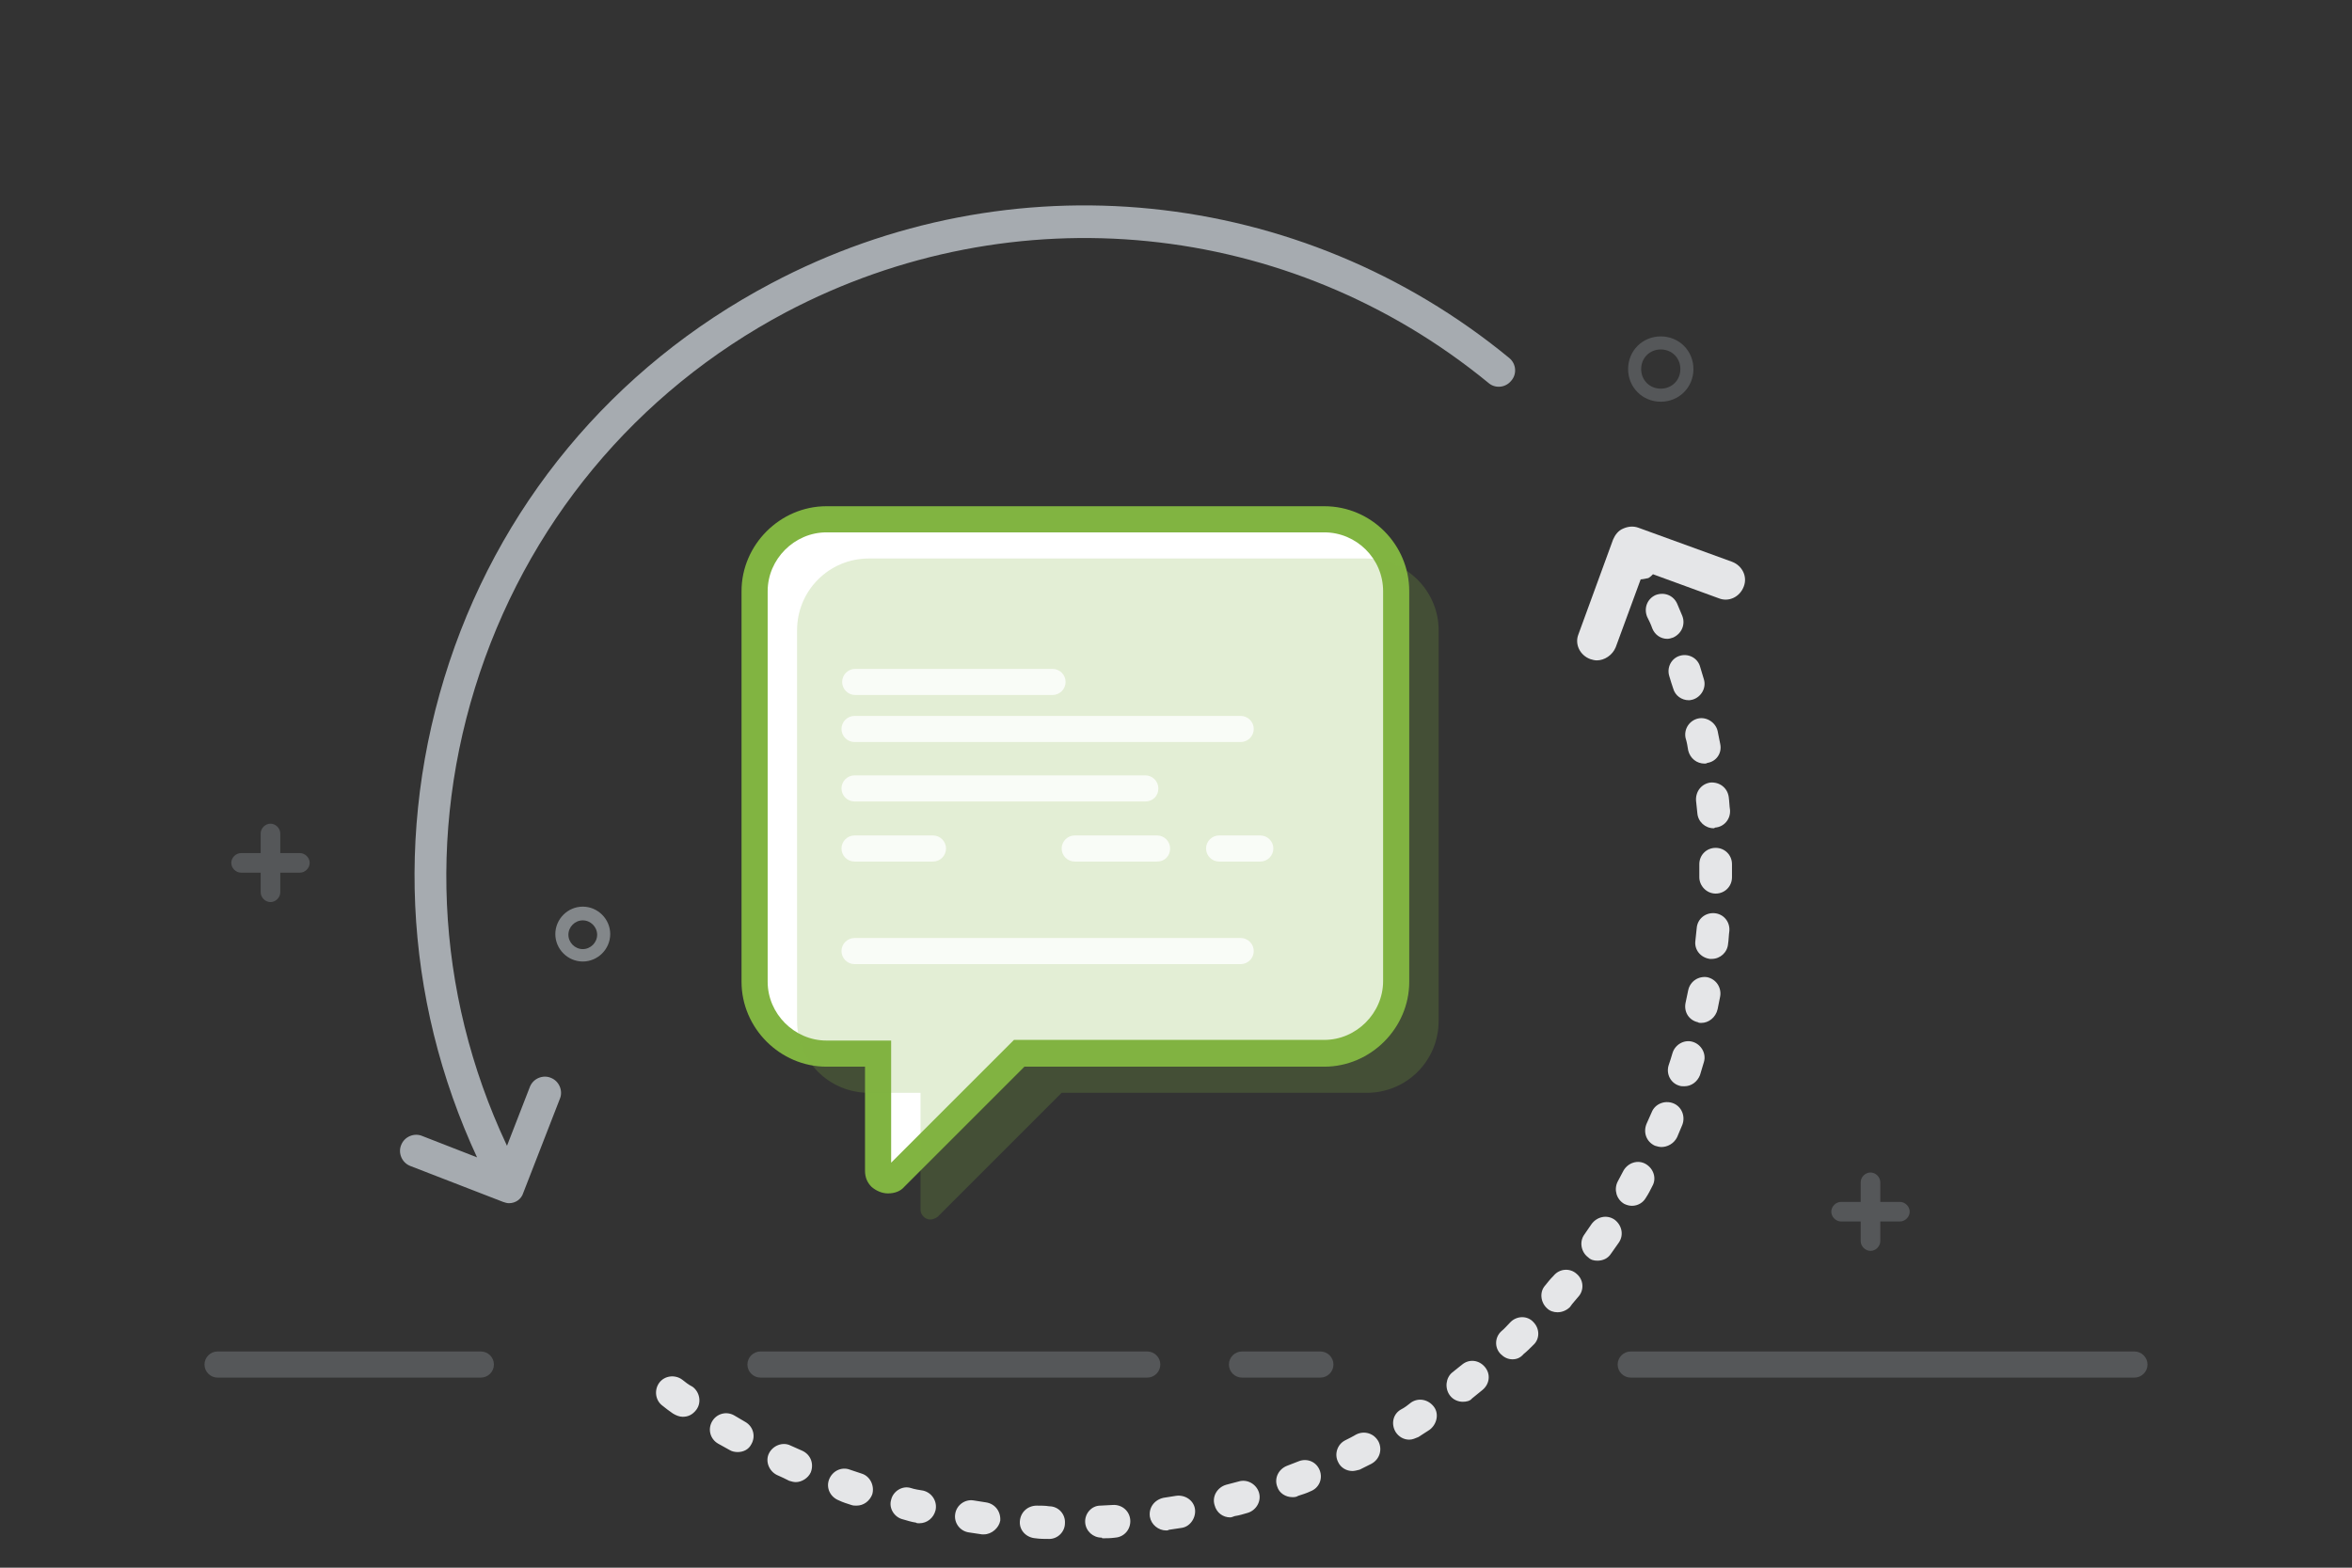
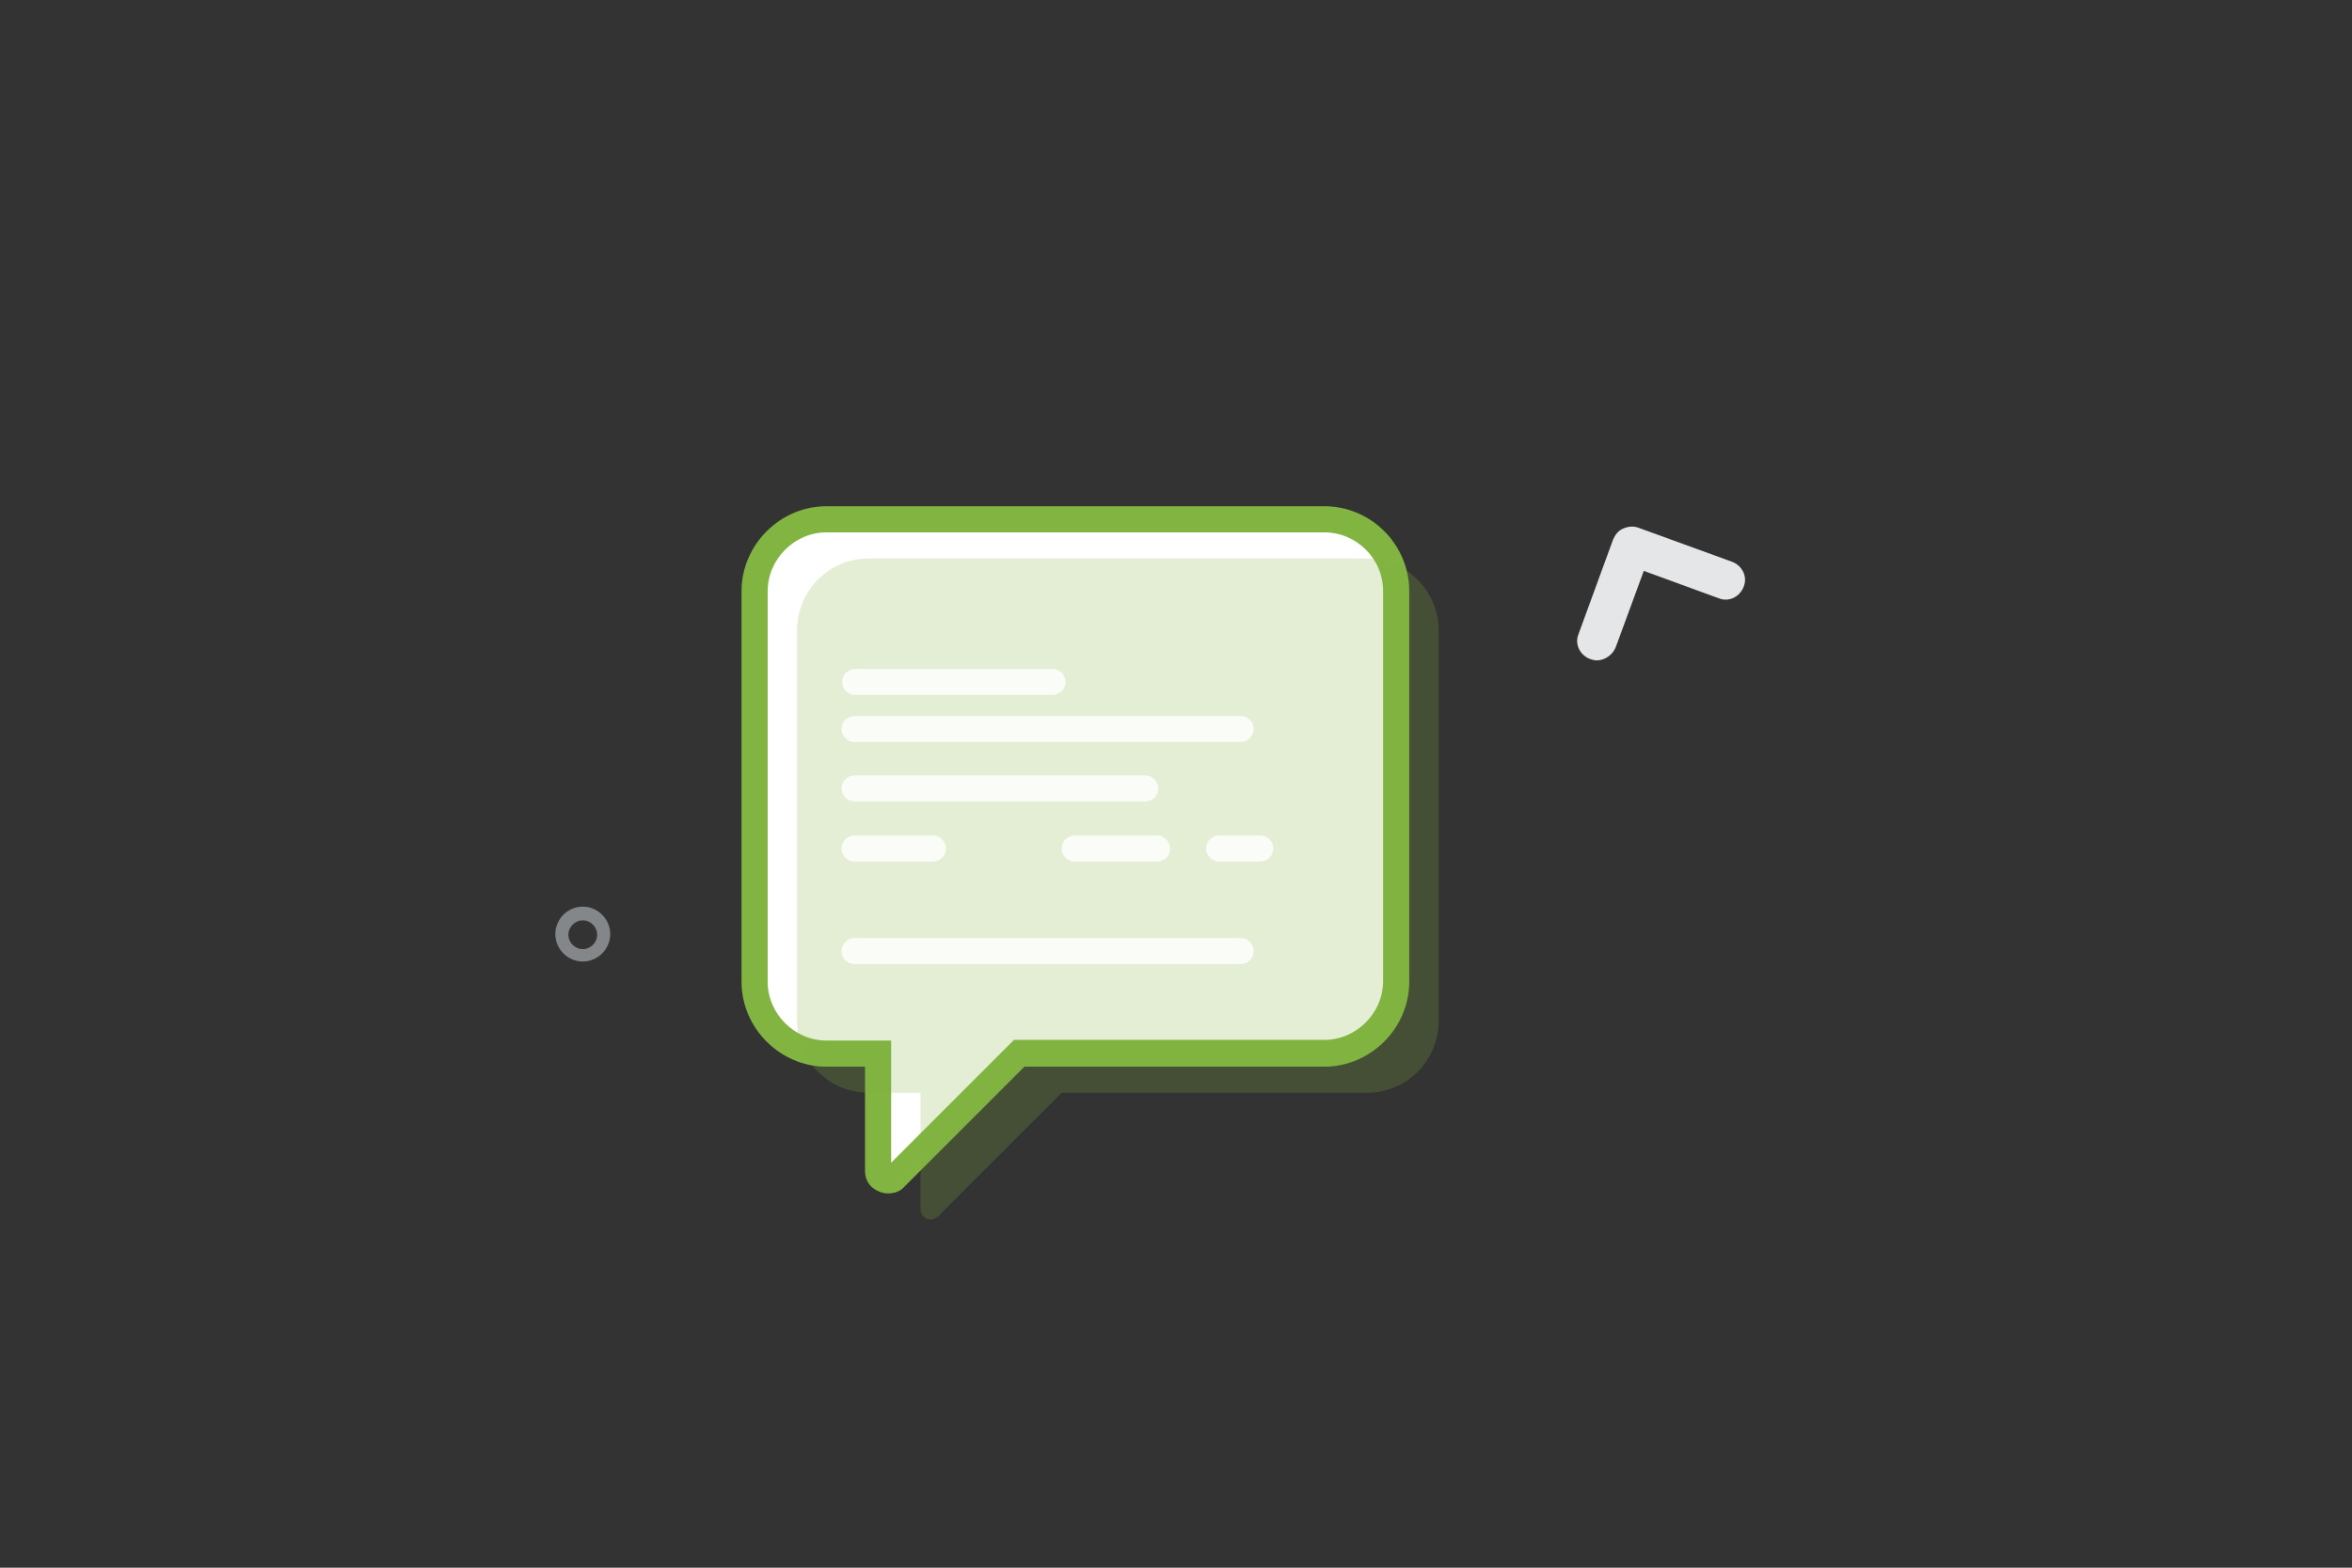
<svg xmlns="http://www.w3.org/2000/svg" viewBox="0 0 360 240" enable-background="new 0 0 360 240">
  <rect x="0" y="0" width="360" height="240" fill="#333333" stroke="none" />
  <style type="text/css">.st0{opacity:0.3;fill:#A6ABB0;enable-background:new ;} .st1{opacity:0.7;fill:#A6ABB0;enable-background:new ;} .st2{fill:#E5E6E8;} .st3{fill:#A6ABB0;} .st4{fill:#FFFFFF;} .st5{fill:#81B441;} .st6{opacity:0.22;fill:#81B441;enable-background:new ;} .st7{opacity:0.8;fill:#FFFFFF;enable-background:new ;}</style>
-   <path class="st0" d="M326.7 210.9h-77.1c-1.1 0-2-.9-2-2s.9-2 2-2h77.1c1.1 0 2 .9 2 2s-.9 2-2 2zM202.1 210.9h-12c-1.1 0-2-.9-2-2s.9-2 2-2h12c1.1 0 2 .9 2 2s-.9 2-2 2zM175.6 210.9h-59.2c-1.1 0-2-.9-2-2s.9-2 2-2h59.2c1.1 0 2 .9 2 2s-.9 2-2 2zM73.6 210.9h-40.3c-1.1 0-2-.9-2-2s.9-2 2-2h40.3c1.1 0 2 .9 2 2s-.9 2-2 2zM45.9 130.6h-3v-3c0-.8-.7-1.5-1.5-1.5s-1.5.7-1.5 1.5v3h-3c-.8 0-1.5.7-1.5 1.5s.7 1.5 1.5 1.5h3v3c0 .8.7 1.5 1.5 1.5s1.5-.7 1.5-1.5v-3h3c.8 0 1.5-.7 1.5-1.5s-.7-1.5-1.5-1.5zM290.8 184h-3v-3c0-.8-.7-1.5-1.5-1.5s-1.5.7-1.5 1.5v3h-3c-.8 0-1.5.7-1.5 1.5s.7 1.5 1.5 1.5h3v3c0 .8.7 1.5 1.5 1.5s1.5-.7 1.5-1.5v-3h3c.8 0 1.5-.7 1.5-1.5s-.7-1.5-1.5-1.5zM254.2 61.5c-2.8 0-5-2.2-5-5s2.2-5 5-5 5 2.2 5 5-2.2 5-5 5zm0-8c-1.7 0-3 1.3-3 3s1.3 3 3 3 3-1.3 3-3-1.3-3-3-3z" />
  <path class="st1" d="M89.2 147.2c-2.3 0-4.2-1.9-4.2-4.2s1.9-4.2 4.2-4.2 4.2 1.9 4.2 4.2-1.9 4.2-4.2 4.2zm0-6.3c-1.2 0-2.2 1-2.2 2.2s1 2.2 2.2 2.2 2.2-1 2.2-2.2-1-2.2-2.2-2.2z" />
-   <path class="st2" d="M160.6 235.6c-.7 0-1.4 0-2.1-.1-1.4-.1-2.5-1.2-2.4-2.6.1-1.4 1.2-2.4 2.6-2.4.6 0 1.3 0 1.9.1 1.4 0 2.5 1.2 2.4 2.6 0 1.3-1.1 2.4-2.4 2.4zm8-.2c-1.3 0-2.4-1-2.5-2.3-.1-1.4 1-2.6 2.3-2.6l1.9-.1c1.4-.1 2.6.9 2.7 2.3.1 1.4-.9 2.6-2.3 2.7-.7.1-1.4.1-2 .1 0-.1-.1-.1-.1-.1zm-18-.5h-.3c-.7-.1-1.4-.2-2-.3-1.4-.2-2.3-1.5-2.1-2.8.2-1.4 1.5-2.3 2.8-2.1l1.9.3c1.4.2 2.3 1.4 2.2 2.8-.2 1.1-1.3 2.1-2.5 2.1zm27.9-.6c-1.2 0-2.3-.9-2.5-2.1-.2-1.4.7-2.6 2.1-2.9l1.9-.3c1.4-.2 2.7.7 2.9 2s-.7 2.7-2 2.9l-2 .3c-.1.1-.3.1-.4.1zm-37.8-1.1c-.2 0-.4 0-.5-.1-.7-.1-1.3-.3-2-.5-1.3-.3-2.2-1.7-1.8-3 .3-1.3 1.7-2.2 3-1.8.6.2 1.3.3 1.9.4 1.3.3 2.2 1.6 1.9 3-.3 1.2-1.3 2-2.5 2zm47.6-.9c-1.1 0-2.1-.7-2.4-1.9-.4-1.3.4-2.7 1.8-3.1l1.9-.5c1.3-.4 2.7.4 3.1 1.7.4 1.3-.4 2.7-1.7 3.1-.7.2-1.3.4-2 .5-.3.1-.5.2-.7.2zm-57.2-1.8c-.3 0-.5 0-.8-.1-.6-.2-1.3-.4-1.9-.7-1.3-.5-2-1.9-1.5-3.2.5-1.3 1.9-2 3.2-1.5l1.8.6c1.3.4 2 1.9 1.6 3.2-.4 1-1.3 1.7-2.4 1.7zm66.7-1.3c-1 0-2-.6-2.3-1.6-.5-1.3.2-2.7 1.5-3.2l1.8-.7c1.3-.5 2.7.1 3.2 1.4.5 1.3-.1 2.7-1.4 3.2-.6.3-1.3.5-1.9.7-.3.2-.6.2-.9.2zm-76-2.3c-.3 0-.7-.1-1-.2-.6-.3-1.2-.6-1.9-.9-1.2-.6-1.8-2.1-1.2-3.3.6-1.2 2.1-1.8 3.3-1.2l1.8.8c1.3.6 1.8 2 1.3 3.3-.4.9-1.4 1.5-2.3 1.5zm85.2-1.7c-.9 0-1.8-.5-2.2-1.4-.6-1.2-.1-2.7 1.1-3.3.6-.3 1.2-.6 1.7-.9 1.2-.6 2.7-.2 3.4 1.1.6 1.2.2 2.7-1.1 3.4l-1.8.9c-.4.1-.8.2-1.1.2zm-94.1-2.9c-.4 0-.9-.1-1.2-.3l-1.8-1c-1.2-.7-1.6-2.2-.9-3.4s2.2-1.6 3.4-.9l1.7 1c1.2.7 1.6 2.2.9 3.4-.4.8-1.2 1.2-2.1 1.2zm102.8-1.9c-.8 0-1.6-.4-2.1-1.2-.7-1.2-.4-2.7.8-3.4.6-.3 1.1-.7 1.6-1.1 1.2-.8 2.7-.4 3.5.7s.4 2.7-.7 3.5l-1.7 1.1c-.5.2-.9.4-1.4.4zm-111.2-3.5c-.5 0-1-.2-1.5-.5-.6-.4-1.1-.8-1.6-1.2-1.1-.8-1.3-2.4-.5-3.5s2.4-1.3 3.5-.5c.5.4 1 .8 1.6 1.1 1.1.8 1.4 2.4.6 3.5-.6.8-1.3 1.1-2.1 1.1zm119.4-2.3c-.7 0-1.5-.3-2-1-.8-1.1-.6-2.7.4-3.5l1.5-1.2c1.1-.9 2.6-.7 3.5.4.9 1.1.7 2.6-.4 3.5l-1.6 1.3c-.3.4-.9.5-1.4.5zm7.6-6.5c-.7 0-1.3-.3-1.8-.8-1-1-.9-2.6.1-3.5.5-.4.9-.9 1.4-1.4 1-1 2.6-1 3.5 0 1 1 1 2.6 0 3.5-.5.5-1 1-1.5 1.4-.5.6-1.1.8-1.7.8zm6.9-7.2c-.6 0-1.2-.2-1.6-.6-1-.9-1.2-2.5-.3-3.5.4-.5.8-1 1.3-1.5.9-1.1 2.5-1.2 3.5-.3 1.1.9 1.2 2.5.3 3.5-.4.5-.9 1-1.3 1.6-.5.5-1.2.8-1.9.8zm6.1-7.9c-.5 0-1-.1-1.4-.5-1.1-.8-1.4-2.4-.6-3.5l1.1-1.6c.8-1.1 2.3-1.5 3.5-.7 1.1.8 1.5 2.3.7 3.5l-1.2 1.7c-.5.8-1.3 1.1-2.1 1.1zm5.3-8.4c-.4 0-.8-.1-1.2-.3-1.2-.7-1.6-2.2-1-3.4l.9-1.7c.7-1.2 2.2-1.7 3.4-1s1.7 2.2 1 3.4c-.3.6-.6 1.2-1 1.8-.4.7-1.2 1.2-2.1 1.2zm4.5-9c-.3 0-.7-.1-1-.2-1.3-.6-1.8-2-1.3-3.3l.8-1.8c.5-1.3 2-1.9 3.3-1.4 1.3.5 1.9 2 1.4 3.3l-.8 1.9c-.5 1-1.5 1.5-2.4 1.5zm3.5-9.3c-.3 0-.5 0-.8-.1-1.3-.4-2-1.8-1.6-3.1.2-.6.4-1.2.6-1.9.4-1.3 1.8-2.1 3.1-1.7 1.3.4 2.1 1.8 1.7 3.1l-.6 2c-.4 1-1.3 1.7-2.4 1.7zm2.6-9.7c-.2 0-.4 0-.5-.1-1.4-.3-2.2-1.6-1.9-3l.4-1.9c.3-1.4 1.6-2.2 2.9-2 1.4.3 2.2 1.6 2 2.9l-.4 2c-.3 1.3-1.4 2.1-2.5 2.1zm1.6-9.8h-.3c-1.4-.2-2.4-1.4-2.2-2.8l.2-1.9c.1-1.4 1.3-2.4 2.7-2.3 1.4.1 2.4 1.3 2.3 2.7-.1.7-.1 1.4-.2 2-.1 1.3-1.2 2.3-2.5 2.3zm.6-10c-1.4 0-2.5-1.2-2.5-2.5v-2c0-1.4 1.1-2.5 2.5-2.5s2.5 1.1 2.5 2.5v2c0 1.4-1.1 2.5-2.5 2.5zm-.3-10c-1.3 0-2.4-1-2.5-2.3l-.2-1.9c-.1-1.4.8-2.6 2.2-2.8 1.4-.1 2.6.8 2.8 2.2.1.7.1 1.4.2 2 .1 1.4-.9 2.6-2.3 2.7-.1.1-.2.1-.2.1zm-1.4-9.9c-1.2 0-2.2-.8-2.5-2-.1-.6-.2-1.3-.4-1.9-.3-1.4.6-2.7 1.9-3 1.3-.3 2.7.6 3 1.9l.4 2c.3 1.4-.6 2.7-2 2.9-.1.1-.3.1-.4.1zm-2.4-9.7c-1.1 0-2.1-.7-2.4-1.8-.2-.6-.4-1.2-.6-1.9-.4-1.3.3-2.7 1.6-3.1 1.3-.4 2.7.3 3.1 1.6l.6 2c.4 1.3-.4 2.7-1.7 3.1-.1 0-.3.1-.6.1zm-3.3-9.4c-1 0-1.9-.6-2.3-1.6-.2-.6-.5-1.2-.8-1.8-.5-1.3 0-2.7 1.3-3.3 1.3-.5 2.7 0 3.3 1.3l.8 1.9c.5 1.3-.1 2.7-1.4 3.3-.3.1-.6.2-.9.2zm-4.2-9.1c-.9 0-1.8-.5-2.2-1.3l-.9-1.7c-.7-1.2-.2-2.7 1-3.4 1.2-.7 2.7-.2 3.4 1l1 1.8c.6 1.2.2 2.7-1 3.4-.5.1-.9.2-1.3.2z" />
-   <path class="st3" d="M77.9 184.2c-.3 0-.6-.1-.9-.2l-14.2-5.5c-1.3-.5-1.9-2-1.4-3.2.5-1.3 2-1.9 3.2-1.4l11.8 4.6 4.7-12.1c.5-1.3 2-1.9 3.2-1.4 1.3.5 1.9 2 1.4 3.2l-5.6 14.4c-.3 1-1.2 1.6-2.2 1.6zM77.6 183.3c-.9 0-1.8-.5-2.2-1.3-12.8-24.3-15.4-52-7.4-78.2s25.8-47.6 50-60.4c36.6-19.4 81-14.9 113 11.4 1.1.9 1.2 2.5.3 3.5-.9 1.1-2.5 1.2-3.5.3-30.5-25-72.6-29.2-107.5-10.8-23 12.2-39.9 32.6-47.6 57.5-7.7 24.9-5.2 51.3 7 74.3.6 1.2.2 2.7-1 3.4-.3.2-.7.3-1.1.3z" />
  <path class="st2" d="M244.4 101.1c-.3 0-.7-.1-1-.2-1.6-.6-2.4-2.3-1.8-3.8l5.3-14.5c.3-.7.8-1.4 1.6-1.7.7-.3 1.5-.4 2.3-.1l14.3 5.2c1.6.6 2.4 2.3 1.8 3.8-.6 1.6-2.3 2.4-3.8 1.8l-11.5-4.2-4.3 11.7c-.5 1.2-1.7 2-2.9 2z" />
  <path class="st4" d="M202.6 79.5h-76.2c-6.1 0-11 4.9-11 11v59.8c0 6.1 4.9 11 11 11h7.9v17.9c0 .8.7 1.5 1.5 1.5.4 0 .8-.2 1.1-.4l19-19h46.7c6.1 0 11-4.9 11-11v-59.8c.1-6.1-4.9-11-11-11z" />
  <path class="st5" d="M135.9 182.7c-.9 0-1.8-.4-2.5-1-.7-.7-1-1.5-1-2.5v-15.9h-5.9c-7.1 0-13-5.9-13-13v-59.8c0-7.1 5.9-13 13-13h76.2c7.2 0 13 5.9 13 13v59.8c0 7.1-5.9 13-13 13h-45.9l-18.4 18.4c-.6.7-1.5 1-2.5 1zm-1.5-23.4h2v18.7l18.8-18.8h47.5c4.9 0 9-4.1 9-9v-59.7c0-5-4.1-9-9-9h-76.2c-4.9 0-9 4.1-9 9v59.8c0 4.9 4.1 9 9 9h7.9z" />
  <path class="st6" d="M209.1 85.5h-76.1c-6.1 0-11 4.9-11 11v59.8c0 6.1 4.9 11 11 11h7.9v17.9c0 .8.7 1.5 1.5 1.5.4 0 .8-.2 1.1-.4l19-19h46.7c6.1 0 11-4.9 11-11v-59.8c0-6.1-5-11-11.1-11z" />
  <path class="st7" d="M161.1 106.4h-30.2c-1.1 0-2-.9-2-2s.9-2 2-2h30.2c1.1 0 2 .9 2 2s-.9 2-2 2zM189.9 113.6h-59.1c-1.1 0-2-.9-2-2s.9-2 2-2h59.1c1.1 0 2 .9 2 2s-.9 2-2 2zM189.9 147.6h-59.1c-1.1 0-2-.9-2-2s.9-2 2-2h59.1c1.1 0 2 .9 2 2s-.9 2-2 2zM175.3 122.7h-44.5c-1.1 0-2-.9-2-2s.9-2 2-2h44.5c1.1 0 2 .9 2 2 0 1.2-.9 2-2 2zM142.8 131.9h-12c-1.1 0-2-.9-2-2s.9-2 2-2h12c1.1 0 2 .9 2 2s-.9 2-2 2zM177.1 131.9h-12.6c-1.1 0-2-.9-2-2s.9-2 2-2h12.6c1.1 0 2 .9 2 2s-.8 2-2 2zM192.9 131.9h-6.3c-1.1 0-2-.9-2-2s.9-2 2-2h6.3c1.1 0 2 .9 2 2s-.9 2-2 2z" />
</svg>